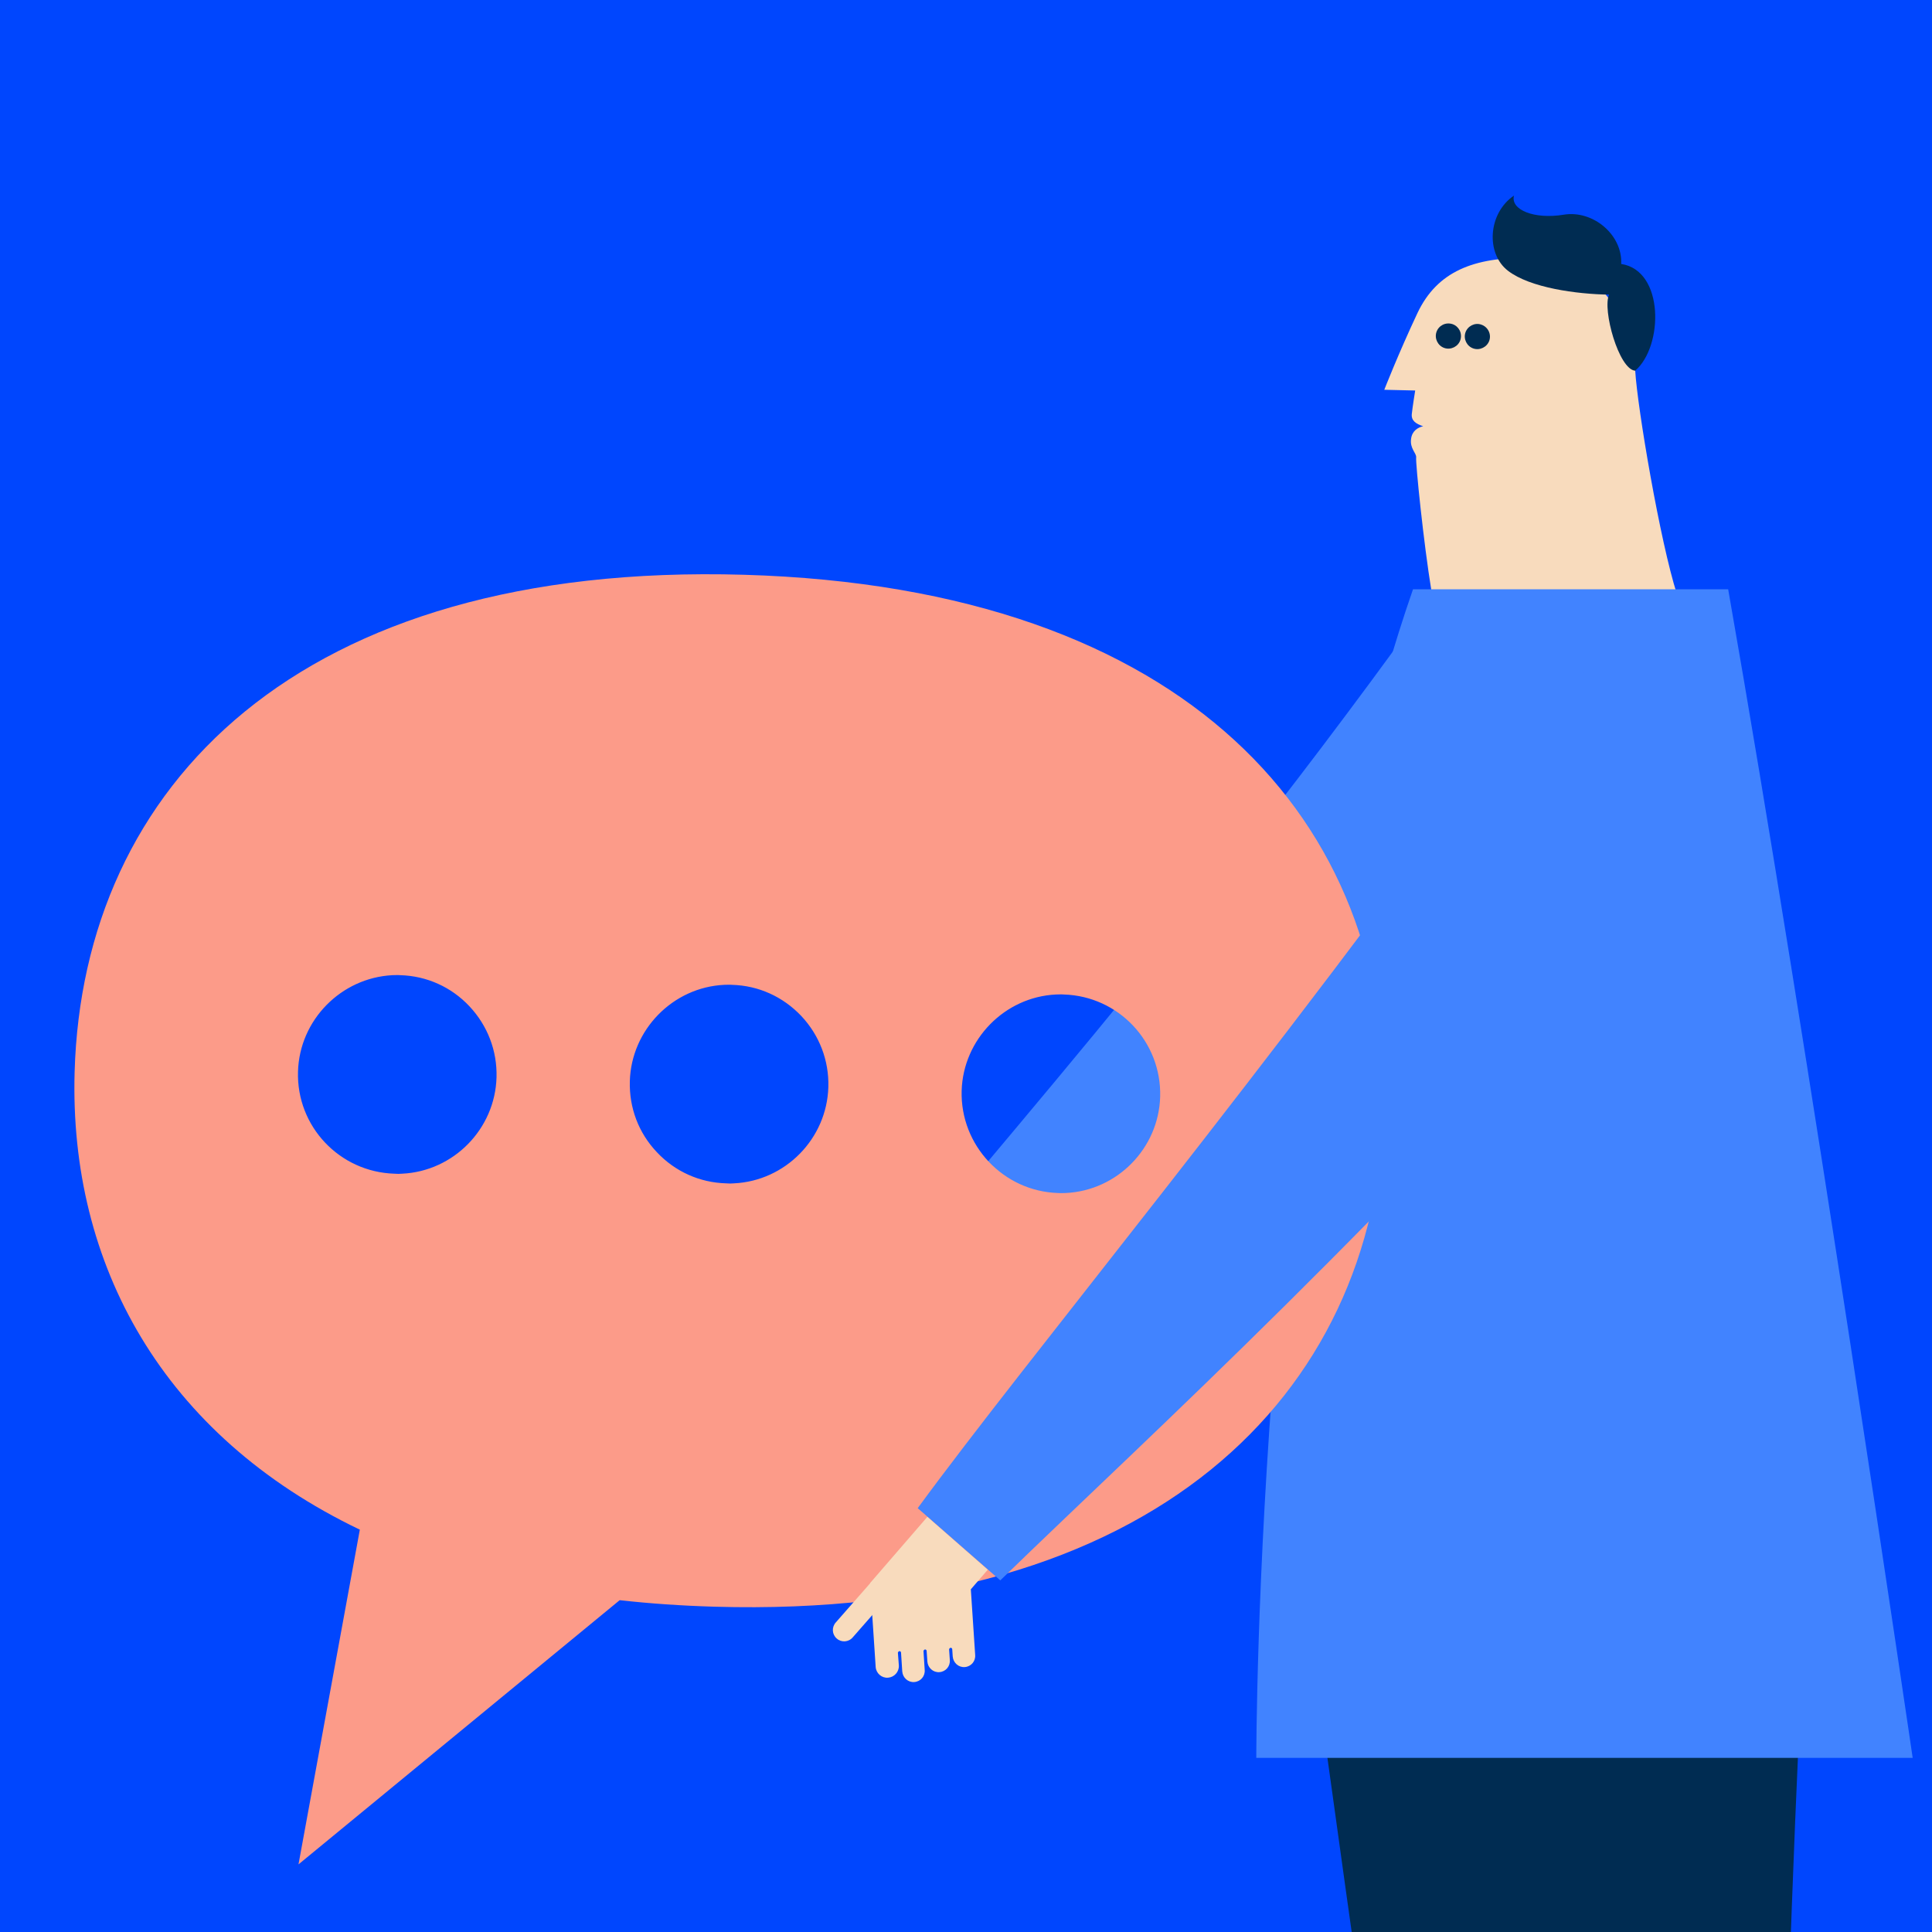
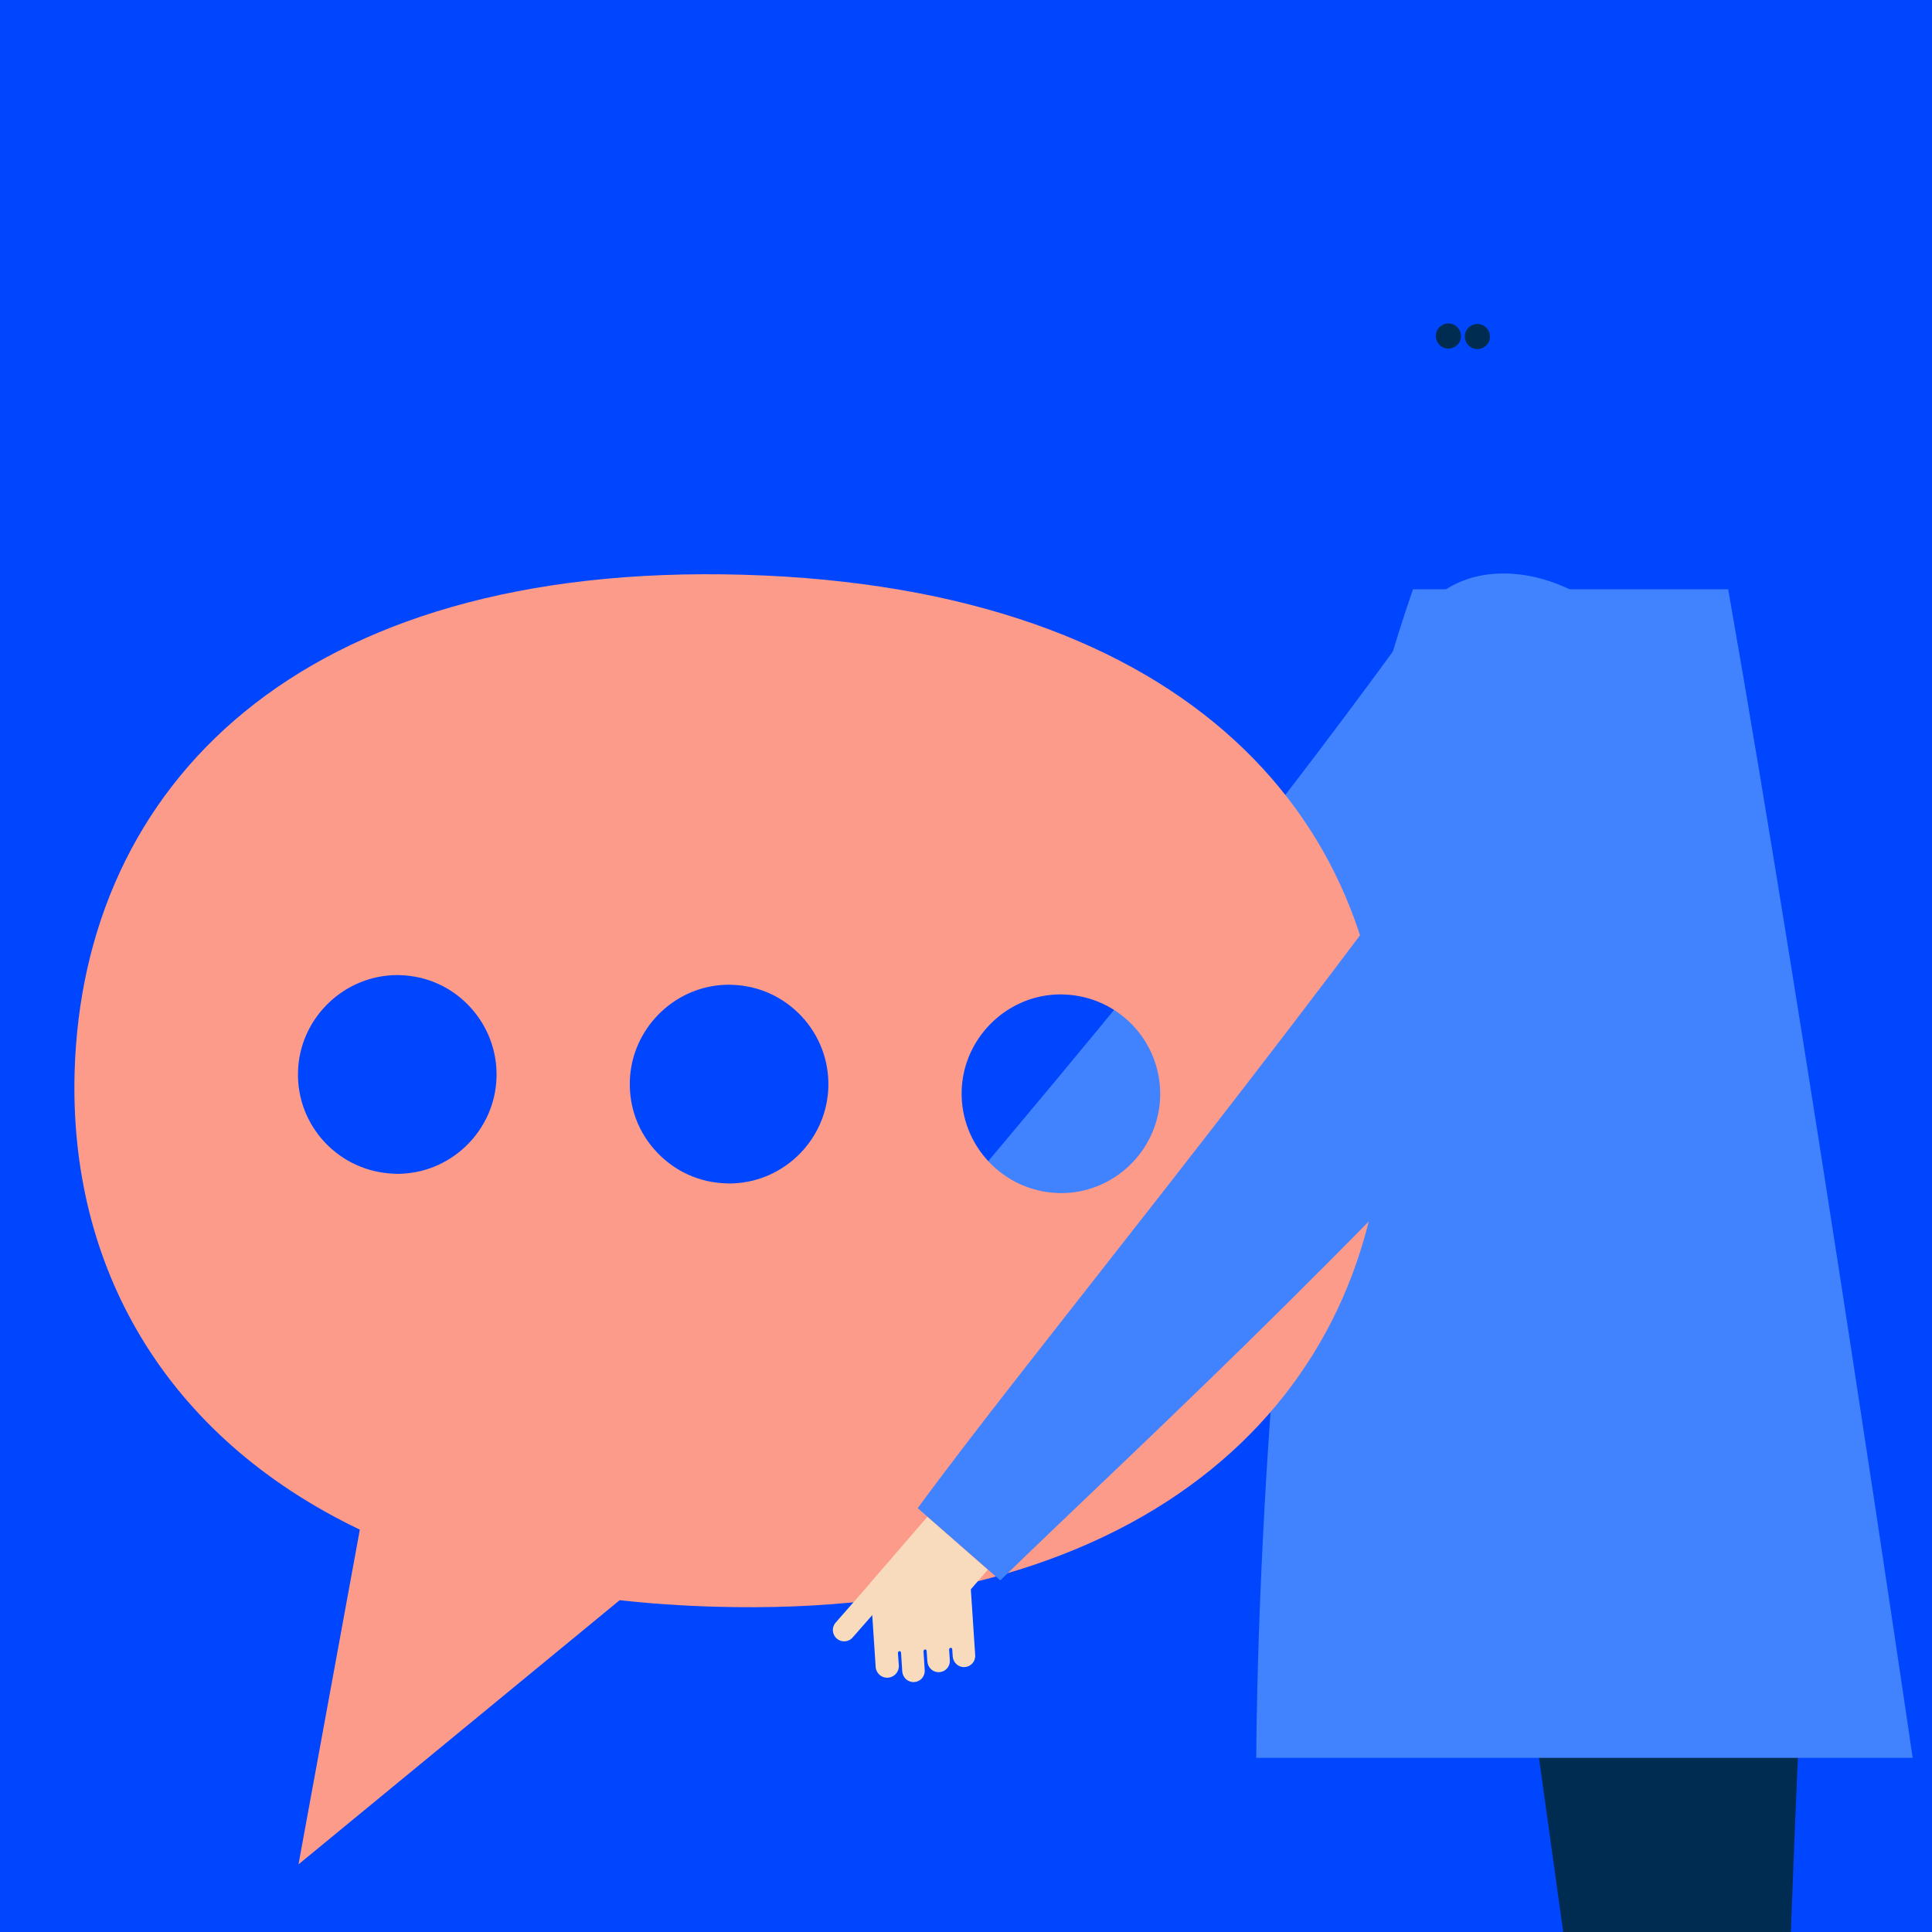
<svg xmlns="http://www.w3.org/2000/svg" version="1.1" x="0px" y="0px" viewBox="0 0 800 800" style="enable-background:new 0 0 800 800;" xml:space="preserve">
  <style type="text/css">
	.st0{fill:#0046FE;}
	.st1{fill:#55B8CC;}
	.st2{fill:#63295C;}
	.st3{fill:#80CAD9;}
	.st4{fill:#FC9B89;}
	.st5{fill:#4183FF;}
	.st6{fill:#FFFFFF;}
	.st7{fill:#DBDBDB;}
	.st8{fill:#FF5C35;}
	.st9{clip-path:url(#SVGID_00000134219910026418025410000007495022856438366883_);}
	.st10{fill:#CCCCCC;}
	.st11{fill:#AFAFAF;}
	.st12{fill:#092133;}
	.st13{clip-path:url(#SVGID_00000148652907394047410550000002234582123767522435_);}
	.st14{fill:#002C52;}
	.st15{fill:#896A67;}
	.st16{clip-path:url(#SVGID_00000136410024675515894910000008646408465914200751_);}
	.st17{fill:#3B003D;}
	.st18{fill:#DBB9B4;}
	.st19{filter:url(#Adobe_OpacityMaskFilter);}
	.st20{filter:url(#Adobe_OpacityMaskFilter_00000059292646120155156570000017135947966003336339_);}
	
		.st21{mask:url(#SVGID_00000040553318703257891650000007014760121810806454_);fill:url(#SVGID_00000111167957545509750590000007253168694586976898_);}
	.st22{fill:#DCDEE2;}
	.st23{fill:#F8DBBD;}
	.st24{fill:#996341;}
	.st25{fill:none;}
	.st26{fill:#DEBB96;}
	.st27{fill:#59443B;}
	.st28{clip-path:url(#SVGID_00000059290729683155086020000013100369464505422232_);}
	.st29{fill:#FFEEDE;}
</style>
  <g id="BG">
    <rect x="-74.5" y="-74.5" class="st0" width="949" height="949" />
  </g>
  <g id="illus">
    <g>
      <g>
        <g>
-           <path class="st14" d="M540,657.3c20.2,150.2,54.2,383,77.6,561.2c5.6-0.2,21.6-0.8,28.3-1.1c0.4-170.2,5.3-394.4,14.6-563      C665.5,564.2,527.4,563.9,540,657.3z" />
-         </g>
+           </g>
      </g>
      <g>
        <g>
          <path class="st14" d="M627.6,657.3c20.2,150.2,54.2,383,77.6,561.2c5.6-0.2,21.6-0.8,28.3-1.1c0.4-170.2,5.3-394.4,14.6-563      C753,564.2,615,563.9,627.6,657.3z" />
        </g>
      </g>
      <g>
        <g>
          <path class="st5" d="M588,254.3c32.3-44.8,123.6,8.9,81.6,55.4C517.7,478,435.6,538.1,367.5,604.1l-34.1-29.9      C379.6,511.1,477.7,407.4,588,254.3z" />
          <g>
            <path class="st6" d="M313.7,605.3l2.3,34.8c0.2,2.6,2.5,4.6,5.1,4.4c2.6-0.2,4.7-2.4,4.5-5l-0.3-5.3c0-0.3,0.3-0.6,0.6-0.7       c0.3,0,0.7,0.2,0.7,0.6l0.5,7.8c0.2,2.6,2.4,4.6,5,4.4c2.6-0.2,4.5-2.4,4.4-5l-0.5-7.8c0-0.3,0.3-0.6,0.6-0.7       c0.3,0,0.7,0.2,0.7,0.6l0.3,4.4c0.2,2.6,2.4,4.6,5,4.4c2.6-0.2,4.5-2.4,4.3-5l-0.3-4.4c0-0.3,0.3-0.6,0.6-0.7       c0.3,0,0.7,0.2,0.7,0.6l0.2,3c0.2,2.6,2.4,4.6,5,4.4c2.6-0.2,4.5-2.4,4.3-5l-1.8-27.2l7-8.1l-25-21.8L313.7,605.3z" />
            <path class="st6" d="M299.8,628.2c-2-1.7-2.2-4.7-0.5-6.6l14.3-16.3c1.7-2,4.7-2.2,6.6-0.5c2,1.7,2.2,4.7,0.4,6.7l-14.3,16.3       C304.7,629.8,301.8,630,299.8,628.2z" />
          </g>
        </g>
        <g>
          <g>
            <g>
              <g>
-                 <path class="st23" d="M592.7,244.5c-3.2-19.5-6.6-52.8-6.3-55.1c0.2-1.7-2.7-3.7-2.1-7.7c0.4-3.2,2.7-4.7,5-5.2         c-3-1-5-2.3-4.7-5.1c0.3-2.9,1.4-9.7,1.4-9.7l-12.8-0.3c0,0,5.8-14.9,13.8-31.9c8.1-17,23.2-23.2,46.6-22.7         c26.5,0.6,42.2,24.1,43.5,46.6c0.9,15.4,10.3,70.9,17.3,92.7C705.3,279.8,597.1,270.7,592.7,244.5z" />
-               </g>
+                 </g>
              <path class="st14" d="M594.8,137.5c-0.9,2.7,0.6,5.7,3.3,6.6c2.7,0.9,5.7-0.6,6.6-3.3c0.9-2.8-0.6-5.7-3.3-6.6        C598.6,133.3,595.7,134.8,594.8,137.5z" />
              <path class="st14" d="M606.8,137.7c-0.9,2.7,0.6,5.7,3.3,6.6c2.7,0.9,5.7-0.6,6.6-3.3c0.9-2.7-0.6-5.7-3.4-6.6        C610.7,133.5,607.7,135,606.8,137.7z" />
            </g>
-             <path class="st14" d="M671.3,109.3c0.6-12.1-11.7-22.4-23.8-20.4c-12.2,2-22.1-2-20.6-7.9c-10.8,7.3-11.7,24-2.5,31.1       c9.2,7.1,28.5,9.7,41.9,9.9c-2.9,6.1,4,31,10.8,31.5C688.8,143.4,689.2,112,671.3,109.3z" />
          </g>
          <g>
            <path class="st5" d="M585.1,244c-64.9,186.8-64.9,483.9-64.9,483.9c59.9,0,204,0,271.8,0c0,0-42.9-293.1-76.4-483.9       C691.6,244,622.3,244,585.1,244z" />
          </g>
        </g>
        <path class="st4" d="M149,633.4L123.6,772l133-109.4c12.5,1.4,25.6,2.3,39.2,2.7c181.8,5.3,273.8-87.8,277.2-205.8     c3.4-118-79.9-216.1-264.9-221.5c-185-5.4-273.8,87.8-277.2,205.8C28.6,523.6,67.4,594.3,149,633.4z M398.2,451.7     c0.6-21.3,17.8-38.9,39.1-39.9c1,0,2.1-0.1,3.2,0c22.7,0.7,40.5,19.6,39.9,42.3c-0.6,21.4-17.8,38.9-39.1,39.9     c-1.1,0-2.1,0.1-3.2,0C415.5,493.3,397.6,474.3,398.2,451.7z M260.8,447.7c0.6-21.3,17.8-38.9,39.1-39.9c1,0,2.1-0.1,3.2,0     c11,0.3,21.1,4.9,28.7,12.9c7.5,8,11.5,18.4,11.2,29.4c-0.6,21.4-17.8,38.9-39.1,39.9c-1,0.1-2.1,0.1-3.2,0     c-11-0.3-21.2-4.9-28.7-12.9C264.4,469.1,260.5,458.7,260.8,447.7z M123.4,443.7c0.6-21.3,17.8-38.8,39.1-39.9     c1.1,0,2.1-0.1,3.2,0c11,0.3,21.2,4.9,28.7,12.9c7.5,8,11.5,18.4,11.2,29.4c-0.6,21.4-17.8,38.9-39.1,39.9     c-1.1,0.1-2.1,0.1-3.2,0C140.6,485.3,122.7,466.4,123.4,443.7z" />
        <g>
          <path class="st5" d="M631.8,294.2c32.3-44.8,123.6,8.9,81.6,55.4C561.5,517.9,482.3,588.3,414.2,654.4L380,624.5      C426.2,561.4,521.5,447.3,631.8,294.2z" />
          <g>
            <path class="st23" d="M360.3,655.5l2.3,34.8c0.2,2.6,2.5,4.6,5.1,4.4c2.6-0.2,4.6-2.4,4.5-5l-0.4-5.3c0-0.3,0.3-0.6,0.6-0.7       c0.3,0,0.7,0.2,0.7,0.6l0.5,7.8c0.2,2.6,2.4,4.6,5,4.4c2.6-0.2,4.5-2.4,4.3-5l-0.5-7.8c0-0.3,0.3-0.6,0.6-0.7       c0.3,0,0.7,0.2,0.7,0.6l0.3,4.4c0.2,2.6,2.4,4.6,5,4.4c2.6-0.2,4.5-2.4,4.3-5l-0.3-4.4c0-0.3,0.3-0.6,0.6-0.7       c0.3,0,0.7,0.2,0.7,0.6l0.2,3c0.2,2.6,2.4,4.6,5,4.4c2.6-0.2,4.5-2.4,4.3-5l-1.8-27.2l7-8.1l-25-21.9L360.3,655.5z" />
            <path class="st23" d="M346.5,678.5c-2-1.7-2.2-4.7-0.4-6.7l14.3-16.3c1.7-1.9,4.7-2.2,6.6-0.4c2,1.7,2.2,4.7,0.4,6.6       l-14.3,16.3C351.4,680,348.4,680.2,346.5,678.5z" />
          </g>
        </g>
      </g>
    </g>
    <rect y="-1" class="st25" width="800" height="800" />
  </g>
  <g id="raccords">
</g>
</svg>